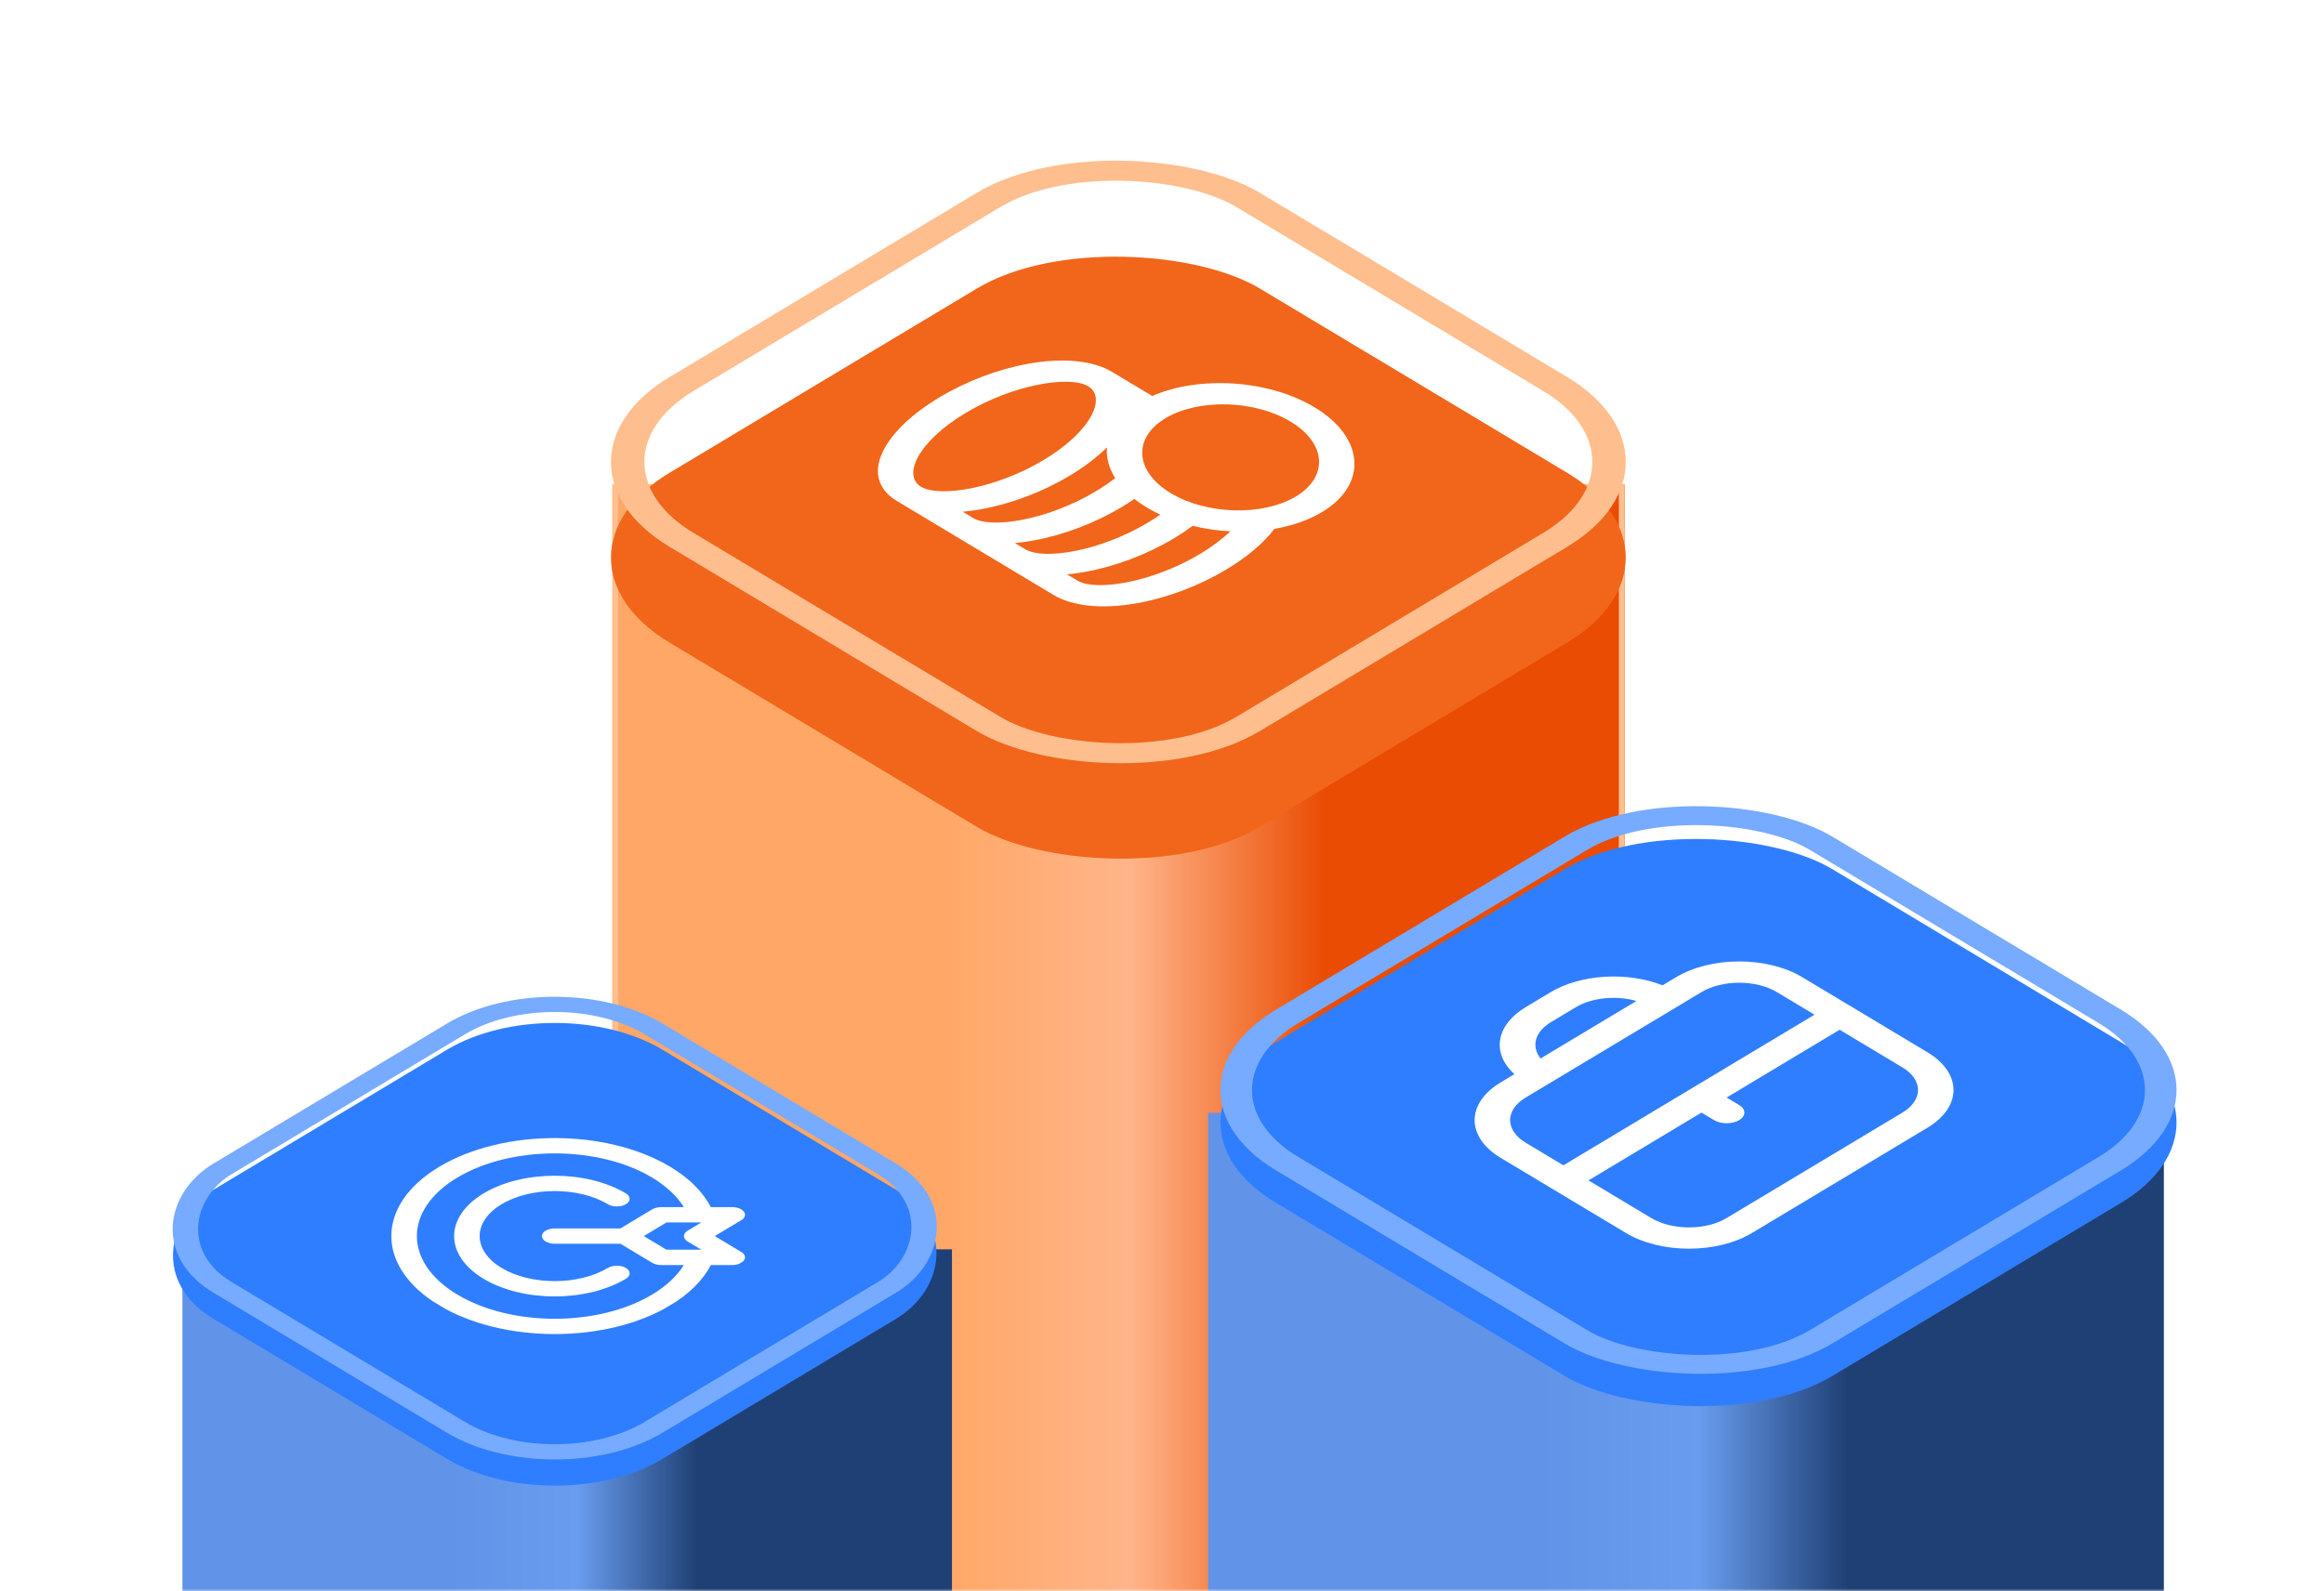
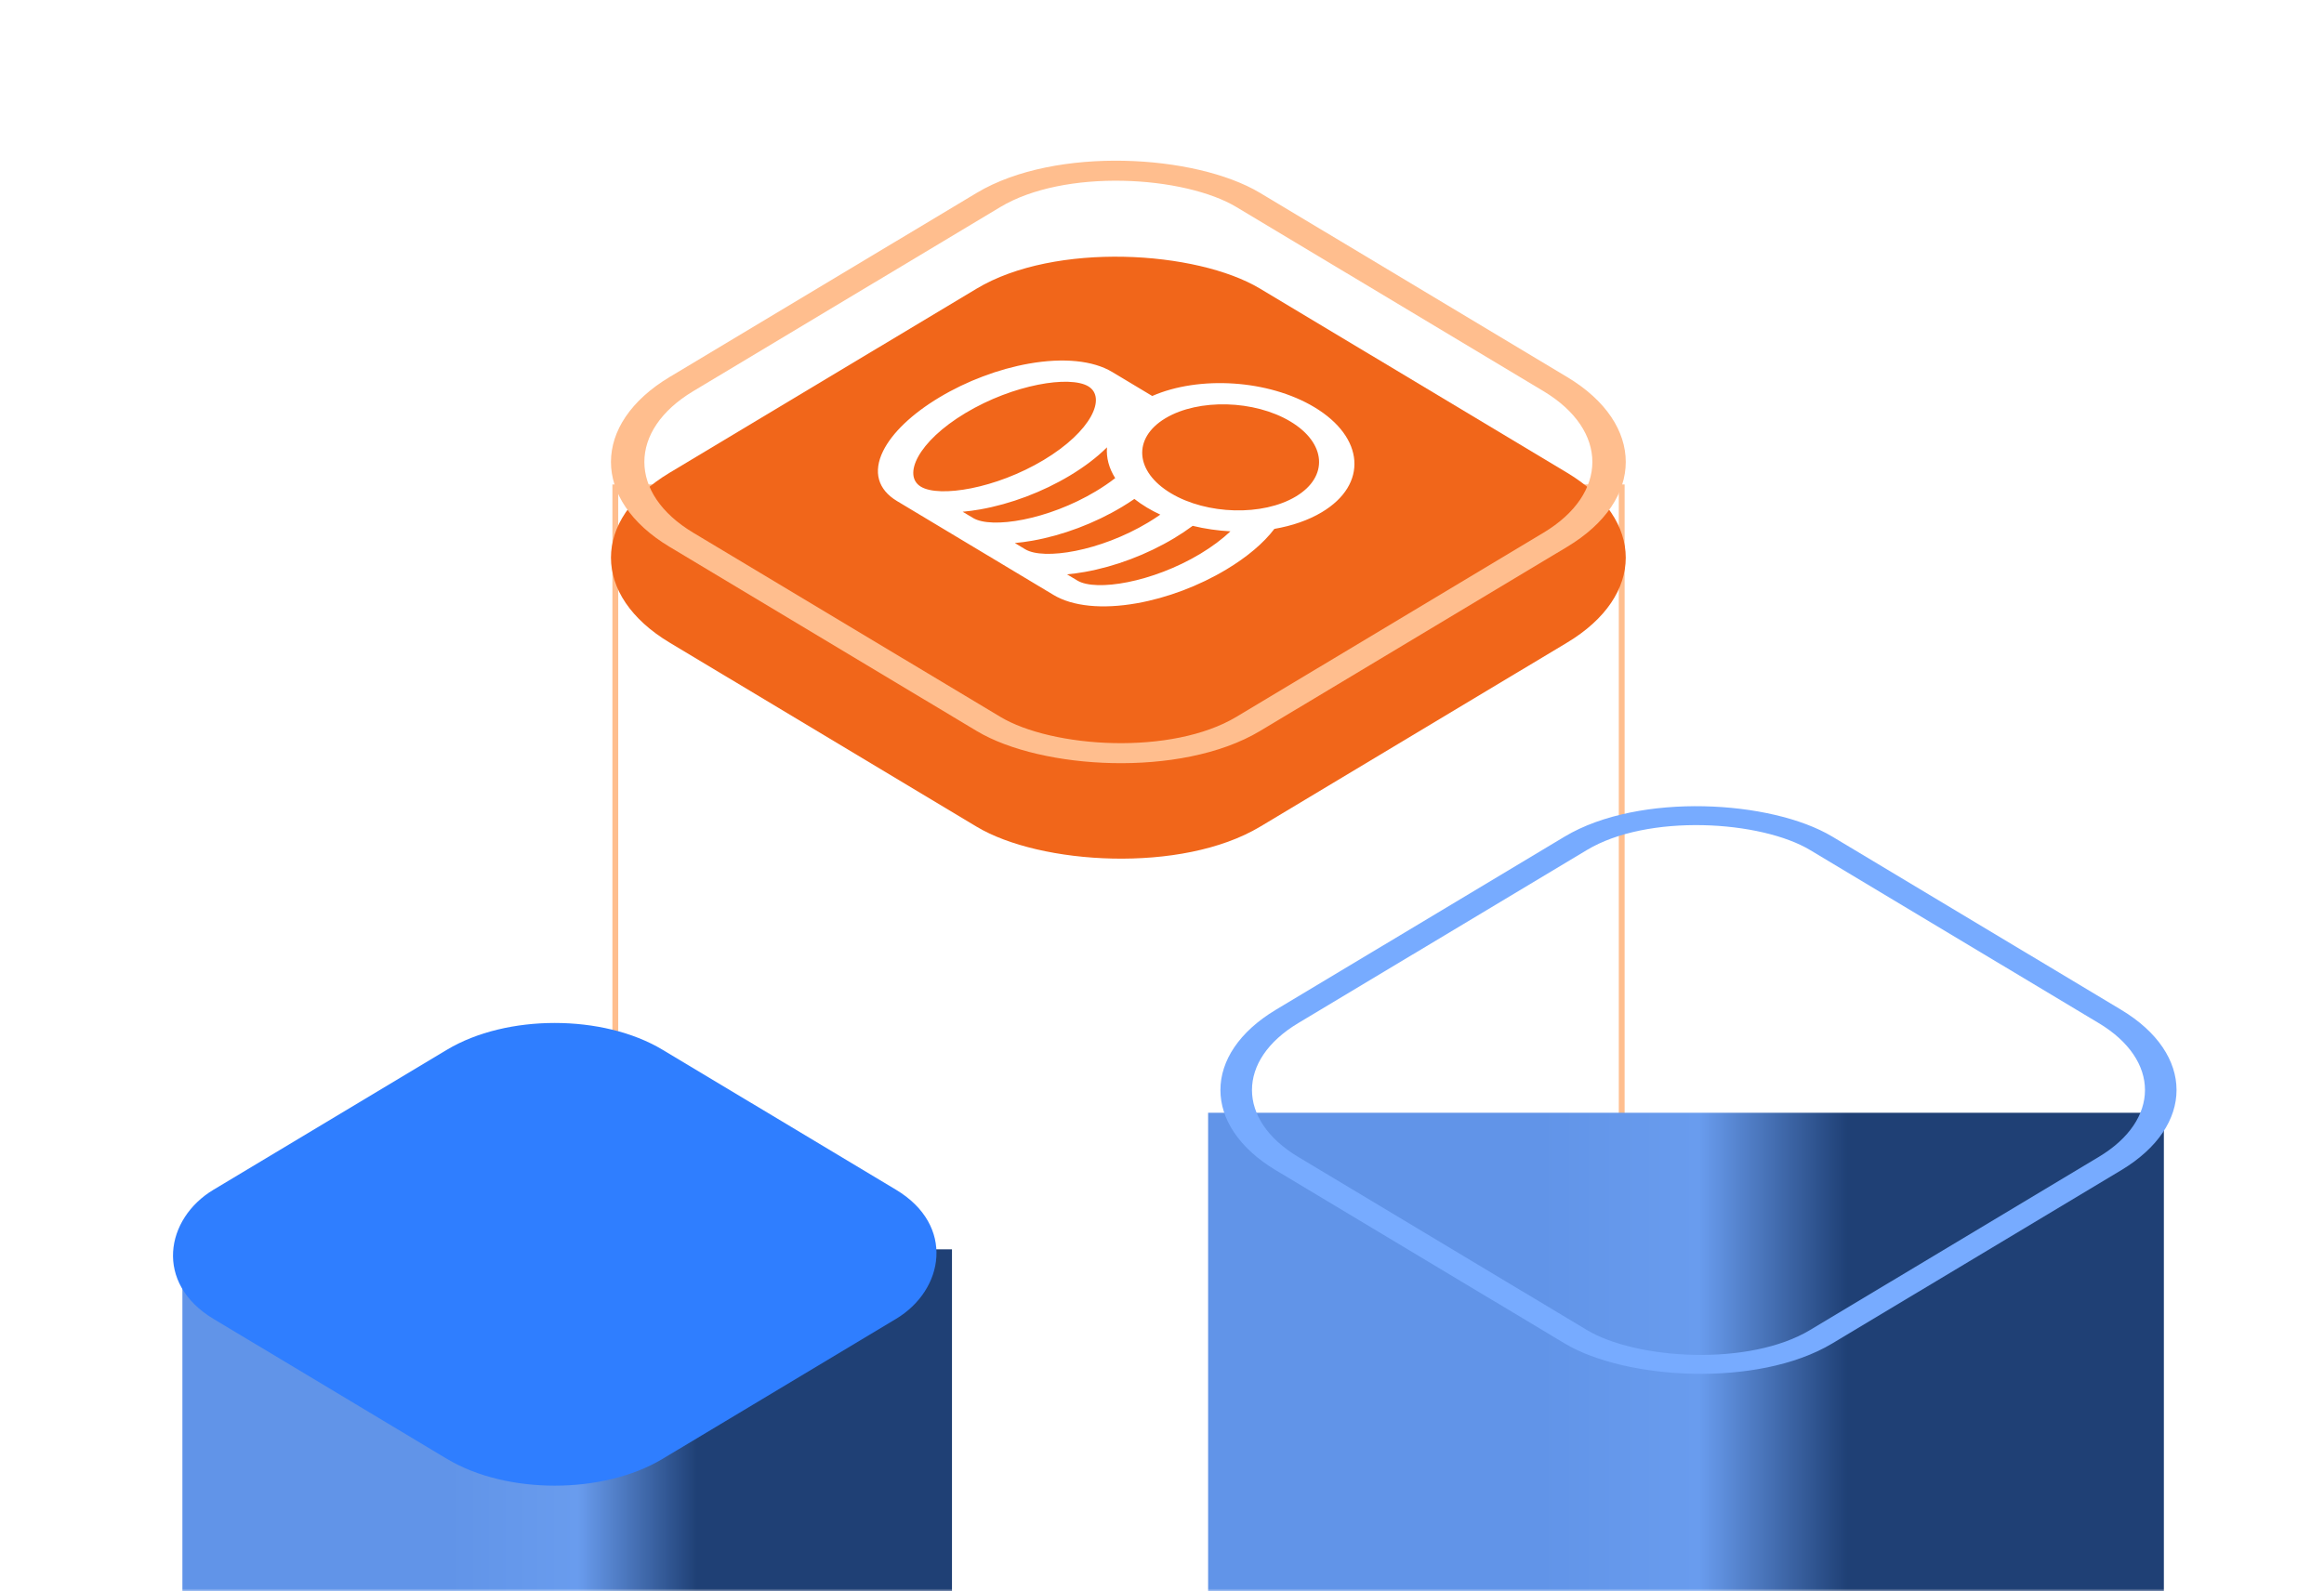
<svg xmlns="http://www.w3.org/2000/svg" width="400" height="274" viewBox="0 0 400 274" fill="none">
  <mask id="mask0_5734_5985" style="mask-type:alpha" maskUnits="userSpaceOnUse" x="0" y="0" width="400" height="274">
    <rect width="400" height="274" fill="#EDF0F2" />
  </mask>
  <g mask="url(#mask0_5734_5985)">
    <g filter="url(#filter0_d_5734_5985)">
      <g filter="url(#filter1_n_5734_5985)">
-         <rect x="105.406" y="79.407" width="174.218" height="284.592" fill="url(#paint0_linear_5734_5985)" />
        <rect x="105.906" y="79.907" width="173.218" height="283.592" stroke="#FFBE8E" />
      </g>
    </g>
    <g filter="url(#filter2_d_5734_5985)">
      <g filter="url(#filter3_n_5734_5985)">
        <path d="M29.395 211.095H161.852V427.469H29.395V211.095Z" fill="url(#paint1_linear_5734_5985)" />
      </g>
    </g>
    <g filter="url(#filter4_d_5734_5985)">
      <g filter="url(#filter5_n_5734_5985)">
        <rect x="209.938" y="187.584" width="164.5" height="268.718" fill="url(#paint2_linear_5734_5985)" />
      </g>
    </g>
    <g filter="url(#filter6_i_5734_5985)">
-       <rect width="111.761" height="111.761" rx="26.887" transform="matrix(0.857 -0.514 0.857 0.514 196.559 187.664)" fill="#2F7EFF" />
-     </g>
+       </g>
    <rect x="3.842" width="107.28" height="107.28" rx="24.646" transform="matrix(0.857 -0.514 0.857 0.514 197.106 189.641)" stroke="#77ABFF" stroke-width="4.481" />
-     <path d="M288.537 168.211L286.159 169.638C283.218 168.475 279.699 167.956 276.195 168.169C272.691 168.381 269.416 169.312 266.922 170.805L262.6 173.398C260.112 174.895 258.561 176.859 258.207 178.962C257.852 181.064 258.717 183.176 260.654 184.94L258.277 186.367C255.415 188.088 253.808 190.42 253.808 192.851C253.808 195.282 255.415 197.614 258.277 199.335L279.891 212.304C282.76 214.021 286.646 214.985 290.698 214.985C294.75 214.985 298.636 214.021 301.505 212.304L331.765 194.148C334.626 192.427 336.233 190.095 336.233 187.664C336.233 185.233 334.626 182.901 331.765 181.179L310.151 168.211C307.282 166.494 303.396 165.53 299.344 165.53C295.292 165.53 291.405 166.494 288.537 168.211ZM266.922 175.992L271.245 173.398C272.587 172.6 274.307 172.07 276.171 171.88C278.034 171.691 279.949 171.852 281.655 172.34L265.159 182.238C264.344 181.215 264.077 180.065 264.392 178.947C264.708 177.829 265.592 176.797 266.922 175.992ZM262.6 188.961L292.859 170.805C294.579 169.773 296.912 169.193 299.344 169.193C301.776 169.193 304.108 169.773 305.828 170.805L312.312 174.695L269.084 200.632L262.6 196.742C260.88 195.71 259.914 194.31 259.914 192.851C259.914 191.392 260.88 189.992 262.6 188.961ZM327.442 191.554L297.182 209.71C295.462 210.742 293.13 211.322 290.698 211.322C288.266 211.322 285.933 210.742 284.214 209.71L273.407 203.226L292.859 191.554L295.021 192.851C295.594 193.195 296.371 193.388 297.182 193.388C297.993 193.388 298.77 193.195 299.344 192.851C299.917 192.507 300.239 192.041 300.239 191.554C300.239 191.068 299.917 190.601 299.344 190.257L297.182 188.961L316.635 177.289L327.442 183.773C329.162 184.805 330.128 186.204 330.128 187.664C330.128 189.123 329.162 190.522 327.442 191.554Z" fill="white" />
    <g filter="url(#filter7_i_5734_5985)">
      <rect width="90.17" height="90.17" rx="21.641" transform="matrix(0.857 0.514 -0.857 0.514 95.481 165.095)" fill="#2F7EFF" />
    </g>
-     <rect y="1.856" width="86.563" height="86.563" rx="19.837" transform="matrix(0.857 0.514 -0.857 0.514 97.072 165.996)" stroke="#77ABFF" stroke-width="3.607" />
    <g clip-path="url(#clip0_5734_5985)">
      <path d="M122.345 217.798L126.026 217.798C127.976 217.798 128.962 216.377 127.579 215.548L123.023 212.814L127.579 210.08C128.958 209.253 127.981 207.83 126.026 207.83L122.345 207.83C121.001 205.219 118.608 202.834 115.36 200.885C104.372 194.292 86.587 194.291 75.597 200.885C64.609 207.478 64.608 218.149 75.597 224.743C86.585 231.335 104.371 231.336 115.36 224.743C118.608 222.794 121.001 220.41 122.345 217.798ZM118.363 213.746L120.723 215.162L114.717 215.162L110.804 212.814L114.717 210.466L120.723 210.466L118.363 211.882C117.505 212.397 117.505 213.231 118.363 213.746ZM78.704 222.879C69.433 217.316 69.432 208.312 78.704 202.749C87.975 197.186 102.982 197.185 112.254 202.749C114.669 204.198 116.524 205.932 117.706 207.83L113.807 207.83C113.225 207.83 112.666 207.969 112.254 208.216L106.788 211.496L95.479 211.496C94.266 211.496 93.282 212.086 93.282 212.814C93.282 213.542 94.265 214.132 95.479 214.132L106.788 214.132L112.254 217.412C112.666 217.659 113.225 217.797 113.807 217.798L117.706 217.798C116.524 219.696 114.669 221.43 112.254 222.879C102.983 228.442 87.976 228.442 78.704 222.879ZM107.727 220.163C100.973 224.215 89.984 224.216 83.23 220.163C76.476 216.111 76.476 209.517 83.23 205.465C89.984 201.412 100.973 201.412 107.727 205.465C108.585 205.979 108.585 206.814 107.727 207.329C106.869 207.843 105.479 207.843 104.621 207.329C99.58 204.304 91.378 204.304 86.337 207.329C81.296 210.353 81.296 215.275 86.337 218.299C91.378 221.324 99.58 221.324 104.621 218.299C105.479 217.785 106.87 217.785 107.727 218.299C108.585 218.814 108.585 219.648 107.727 220.163Z" fill="white" />
    </g>
    <g filter="url(#filter8_i_5734_5985)">
      <rect width="118.574" height="118.574" rx="28.458" transform="matrix(0.857 -0.514 0.857 0.514 90.871 79.53)" fill="#F1661A" />
    </g>
    <rect x="4.067" width="113.831" height="113.831" rx="26.086" transform="matrix(0.857 -0.514 0.857 0.514 91.451 81.622)" stroke="#FFBE8E" stroke-width="4.743" />
    <path d="M198.318 68.176L191.426 64.041C188.133 62.066 183.049 61.554 177.11 62.602C171.872 63.527 166.393 65.592 161.683 68.418C156.973 71.245 153.53 74.532 151.99 77.675C150.243 81.238 151.095 84.288 154.388 86.264L163.367 91.652L172.346 97.039L181.326 102.427C184.619 104.403 189.703 104.914 195.642 103.866C200.88 102.941 206.359 100.876 211.069 98.05C214.657 95.897 217.494 93.494 219.342 91.056C222.376 90.533 225.194 89.575 227.53 88.173C235.473 83.407 234.885 75.3 226.22 70.1C218.316 65.358 206.382 64.649 198.318 68.176ZM174.671 93.495C175.646 93.407 176.652 93.273 177.684 93.091C182.922 92.166 188.401 90.101 193.111 87.275C193.854 86.829 194.565 86.37 195.246 85.901C195.9 86.417 196.621 86.914 197.409 87.387C198.142 87.827 198.911 88.231 199.707 88.602C199.041 89.069 198.337 89.526 197.6 89.968C189.356 94.914 179.641 96.477 176.462 94.57L174.671 93.495ZM191.943 82.319C190.936 83.101 189.823 83.859 188.62 84.581C180.377 89.527 170.662 91.09 167.483 89.182L165.692 88.108C166.667 88.019 167.673 87.885 168.704 87.703C173.943 86.779 179.421 84.713 184.132 81.887C186.666 80.367 188.829 78.712 190.53 77.019C190.389 78.784 190.864 80.592 191.943 82.319ZM166.173 71.112C174.417 66.166 184.132 64.604 187.31 66.511C190.489 68.418 187.885 74.247 179.641 79.193C171.398 84.139 161.683 85.702 158.504 83.795C155.325 81.887 157.93 76.058 166.173 71.112ZM185.442 99.957L183.651 98.883C184.626 98.794 185.631 98.66 186.663 98.478C191.901 97.554 197.38 95.489 202.09 92.662C203.226 91.981 204.293 91.267 205.283 90.532C207.396 91.047 209.591 91.363 211.784 91.479C210.36 92.825 208.592 94.147 206.579 95.356C198.335 100.302 188.62 101.864 185.442 99.957ZM223.04 85.479C217.366 88.883 207.714 88.631 201.525 84.917C195.352 81.214 194.919 75.446 200.542 72.038C200.559 72.028 200.577 72.02 200.593 72.011C200.609 72.001 200.622 71.99 200.638 71.981C206.318 68.606 215.932 68.867 222.104 72.57C228.294 76.284 228.714 82.075 223.04 85.479Z" fill="white" />
  </g>
  <defs>
    <filter id="filter0_d_5734_5985" x="90.406" y="68.407" width="204.219" height="314.592" filterUnits="userSpaceOnUse" color-interpolation-filters="sRGB">
      <feFlood flood-opacity="0" result="BackgroundImageFix" />
      <feColorMatrix in="SourceAlpha" type="matrix" values="0 0 0 0 0 0 0 0 0 0 0 0 0 0 0 0 0 0 127 0" result="hardAlpha" />
      <feOffset dy="4" />
      <feGaussianBlur stdDeviation="7.5" />
      <feComposite in2="hardAlpha" operator="out" />
      <feColorMatrix type="matrix" values="0 0 0 0 0 0 0 0 0 0 0 0 0 0 0 0 0 0 0.25 0" />
      <feBlend mode="normal" in2="BackgroundImageFix" result="effect1_dropShadow_5734_5985" />
      <feBlend mode="normal" in="SourceGraphic" in2="effect1_dropShadow_5734_5985" result="shape" />
    </filter>
    <filter id="filter1_n_5734_5985" x="105.406" y="79.407" width="174.219" height="284.592" filterUnits="userSpaceOnUse" color-interpolation-filters="sRGB">
      <feFlood flood-opacity="0" result="BackgroundImageFix" />
      <feBlend mode="normal" in="SourceGraphic" in2="BackgroundImageFix" result="shape" />
      <feTurbulence type="fractalNoise" baseFrequency="5 5" stitchTiles="stitch" numOctaves="3" result="noise" seed="4208" />
      <feColorMatrix in="noise" type="luminanceToAlpha" result="alphaNoise" />
      <feComponentTransfer in="alphaNoise" result="coloredNoise1">
        <feFuncA type="discrete" />
      </feComponentTransfer>
      <feComposite operator="in" in2="shape" in="coloredNoise1" result="noise1Clipped" />
      <feFlood flood-color="#F37C3B" result="color1Flood" />
      <feComposite operator="in" in2="noise1Clipped" in="color1Flood" result="color1" />
      <feMerge result="effect1_noise_5734_5985">
        <feMergeNode in="shape" />
        <feMergeNode in="color1" />
      </feMerge>
    </filter>
    <filter id="filter2_d_5734_5985" x="16.395" y="200.095" width="162.457" height="246.374" filterUnits="userSpaceOnUse" color-interpolation-filters="sRGB">
      <feFlood flood-opacity="0" result="BackgroundImageFix" />
      <feColorMatrix in="SourceAlpha" type="matrix" values="0 0 0 0 0 0 0 0 0 0 0 0 0 0 0 0 0 0 127 0" result="hardAlpha" />
      <feOffset dx="2" dy="4" />
      <feGaussianBlur stdDeviation="7.5" />
      <feComposite in2="hardAlpha" operator="out" />
      <feColorMatrix type="matrix" values="0 0 0 0 0 0 0 0 0 0 0 0 0 0 0 0 0 0 0.25 0" />
      <feBlend mode="normal" in2="BackgroundImageFix" result="effect1_dropShadow_5734_5985" />
      <feBlend mode="normal" in="SourceGraphic" in2="effect1_dropShadow_5734_5985" result="shape" />
    </filter>
    <filter id="filter3_n_5734_5985" x="29.395" y="211.095" width="132.457" height="216.374" filterUnits="userSpaceOnUse" color-interpolation-filters="sRGB">
      <feFlood flood-opacity="0" result="BackgroundImageFix" />
      <feBlend mode="normal" in="SourceGraphic" in2="BackgroundImageFix" result="shape" />
      <feTurbulence type="fractalNoise" baseFrequency="5.295 5.295" stitchTiles="stitch" numOctaves="3" result="noise" seed="4208" />
      <feColorMatrix in="noise" type="luminanceToAlpha" result="alphaNoise" />
      <feComponentTransfer in="alphaNoise" result="coloredNoise1">
        <feFuncA type="discrete" />
      </feComponentTransfer>
      <feComposite operator="in" in2="shape" in="coloredNoise1" result="noise1Clipped" />
      <feFlood flood-color="#2F7EFF" result="color1Flood" />
      <feComposite operator="in" in2="noise1Clipped" in="color1Flood" result="color1" />
      <feMerge result="effect1_noise_5734_5985">
        <feMergeNode in="shape" />
        <feMergeNode in="color1" />
      </feMerge>
    </filter>
    <filter id="filter4_d_5734_5985" x="192.938" y="176.584" width="194.5" height="298.718" filterUnits="userSpaceOnUse" color-interpolation-filters="sRGB">
      <feFlood flood-opacity="0" result="BackgroundImageFix" />
      <feColorMatrix in="SourceAlpha" type="matrix" values="0 0 0 0 0 0 0 0 0 0 0 0 0 0 0 0 0 0 127 0" result="hardAlpha" />
      <feOffset dx="-2" dy="4" />
      <feGaussianBlur stdDeviation="7.5" />
      <feComposite in2="hardAlpha" operator="out" />
      <feColorMatrix type="matrix" values="0 0 0 0 0 0 0 0 0 0 0 0 0 0 0 0 0 0 0.25 0" />
      <feBlend mode="normal" in2="BackgroundImageFix" result="effect1_dropShadow_5734_5985" />
      <feBlend mode="normal" in="SourceGraphic" in2="effect1_dropShadow_5734_5985" result="shape" />
    </filter>
    <filter id="filter5_n_5734_5985" x="209.938" y="187.584" width="164.5" height="268.718" filterUnits="userSpaceOnUse" color-interpolation-filters="sRGB">
      <feFlood flood-opacity="0" result="BackgroundImageFix" />
      <feBlend mode="normal" in="SourceGraphic" in2="BackgroundImageFix" result="shape" />
      <feTurbulence type="fractalNoise" baseFrequency="5.295 5.295" stitchTiles="stitch" numOctaves="3" result="noise" seed="4208" />
      <feColorMatrix in="noise" type="luminanceToAlpha" result="alphaNoise" />
      <feComponentTransfer in="alphaNoise" result="coloredNoise1">
        <feFuncA type="discrete" />
      </feComponentTransfer>
      <feComposite operator="in" in2="shape" in="coloredNoise1" result="noise1Clipped" />
      <feFlood flood-color="#2F7EFF" result="color1Flood" />
      <feComposite operator="in" in2="noise1Clipped" in="color1Flood" result="color1" />
      <feMerge result="effect1_noise_5734_5985">
        <feMergeNode in="shape" />
        <feMergeNode in="color1" />
      </feMerge>
    </filter>
    <filter id="filter6_i_5734_5985" x="210.062" y="138.266" width="164.66" height="104.399" filterUnits="userSpaceOnUse" color-interpolation-filters="sRGB">
      <feFlood flood-opacity="0" result="BackgroundImageFix" />
      <feBlend mode="normal" in="SourceGraphic" in2="BackgroundImageFix" result="shape" />
      <feColorMatrix in="SourceAlpha" type="matrix" values="0 0 0 0 0 0 0 0 0 0 0 0 0 0 0 0 0 0 127 0" result="hardAlpha" />
      <feOffset dy="5.604" />
      <feGaussianBlur stdDeviation="42.03" />
      <feComposite in2="hardAlpha" operator="arithmetic" k2="-1" k3="1" />
      <feColorMatrix type="matrix" values="0 0 0 0 1 0 0 0 0 1 0 0 0 0 1 0 0 0 0.35 0" />
      <feBlend mode="normal" in2="shape" result="effect1_innerShadow_5734_5985" />
    </filter>
    <filter id="filter7_i_5734_5985" x="29.031" y="171.618" width="132.898" height="84.251" filterUnits="userSpaceOnUse" color-interpolation-filters="sRGB">
      <feFlood flood-opacity="0" result="BackgroundImageFix" />
      <feBlend mode="normal" in="SourceGraphic" in2="BackgroundImageFix" result="shape" />
      <feColorMatrix in="SourceAlpha" type="matrix" values="0 0 0 0 0 0 0 0 0 0 0 0 0 0 0 0 0 0 127 0" result="hardAlpha" />
      <feOffset dy="4.511" />
      <feGaussianBlur stdDeviation="33.83" />
      <feComposite in2="hardAlpha" operator="arithmetic" k2="-1" k3="1" />
      <feColorMatrix type="matrix" values="0 0 0 0 1 0 0 0 0 1 0 0 0 0 1 0 0 0 0.35 0" />
      <feBlend mode="normal" in2="shape" result="effect1_innerShadow_5734_5985" />
    </filter>
    <filter id="filter8_i_5734_5985" x="105.164" y="27.101" width="174.766" height="121.342" filterUnits="userSpaceOnUse" color-interpolation-filters="sRGB">
      <feFlood flood-opacity="0" result="BackgroundImageFix" />
      <feBlend mode="normal" in="SourceGraphic" in2="BackgroundImageFix" result="shape" />
      <feColorMatrix in="SourceAlpha" type="matrix" values="0 0 0 0 0 0 0 0 0 0 0 0 0 0 0 0 0 0 127 0" result="hardAlpha" />
      <feOffset dy="16.483" />
      <feGaussianBlur stdDeviation="123.625" />
      <feComposite in2="hardAlpha" operator="arithmetic" k2="-1" k3="1" />
      <feColorMatrix type="matrix" values="0 0 0 0 1 0 0 0 0 1 0 0 0 0 1 0 0 0 0.35 0" />
      <feBlend mode="normal" in2="shape" result="effect1_innerShadow_5734_5985" />
    </filter>
    <linearGradient id="paint0_linear_5734_5985" x1="105.784" y1="193.568" x2="279.624" y2="193.568" gradientUnits="userSpaceOnUse">
      <stop offset="0.327" stop-color="#FFA767" />
      <stop offset="0.51" stop-color="#FFB58A" />
      <stop offset="0.704" stop-color="#EA4C03" />
    </linearGradient>
    <linearGradient id="paint1_linear_5734_5985" x1="29.404" y1="297.891" x2="161.852" y2="297.891" gradientUnits="userSpaceOnUse">
      <stop offset="0.346" stop-color="#6194E8" />
      <stop offset="0.514" stop-color="#699CEE" />
      <stop offset="0.669" stop-color="#1F4075" />
    </linearGradient>
    <linearGradient id="paint2_linear_5734_5985" x1="209.95" y1="295.378" x2="374.438" y2="295.378" gradientUnits="userSpaceOnUse">
      <stop offset="0.346" stop-color="#6194E8" />
      <stop offset="0.514" stop-color="#699CEE" />
      <stop offset="0.669" stop-color="#1F4075" />
    </linearGradient>
    <clipPath id="clip0_5734_5985">
-       <rect width="46.373" height="46.373" fill="white" transform="matrix(0.857 0.514 -0.857 0.514 95.481 188.956)" />
-     </clipPath>
+       </clipPath>
  </defs>
</svg>